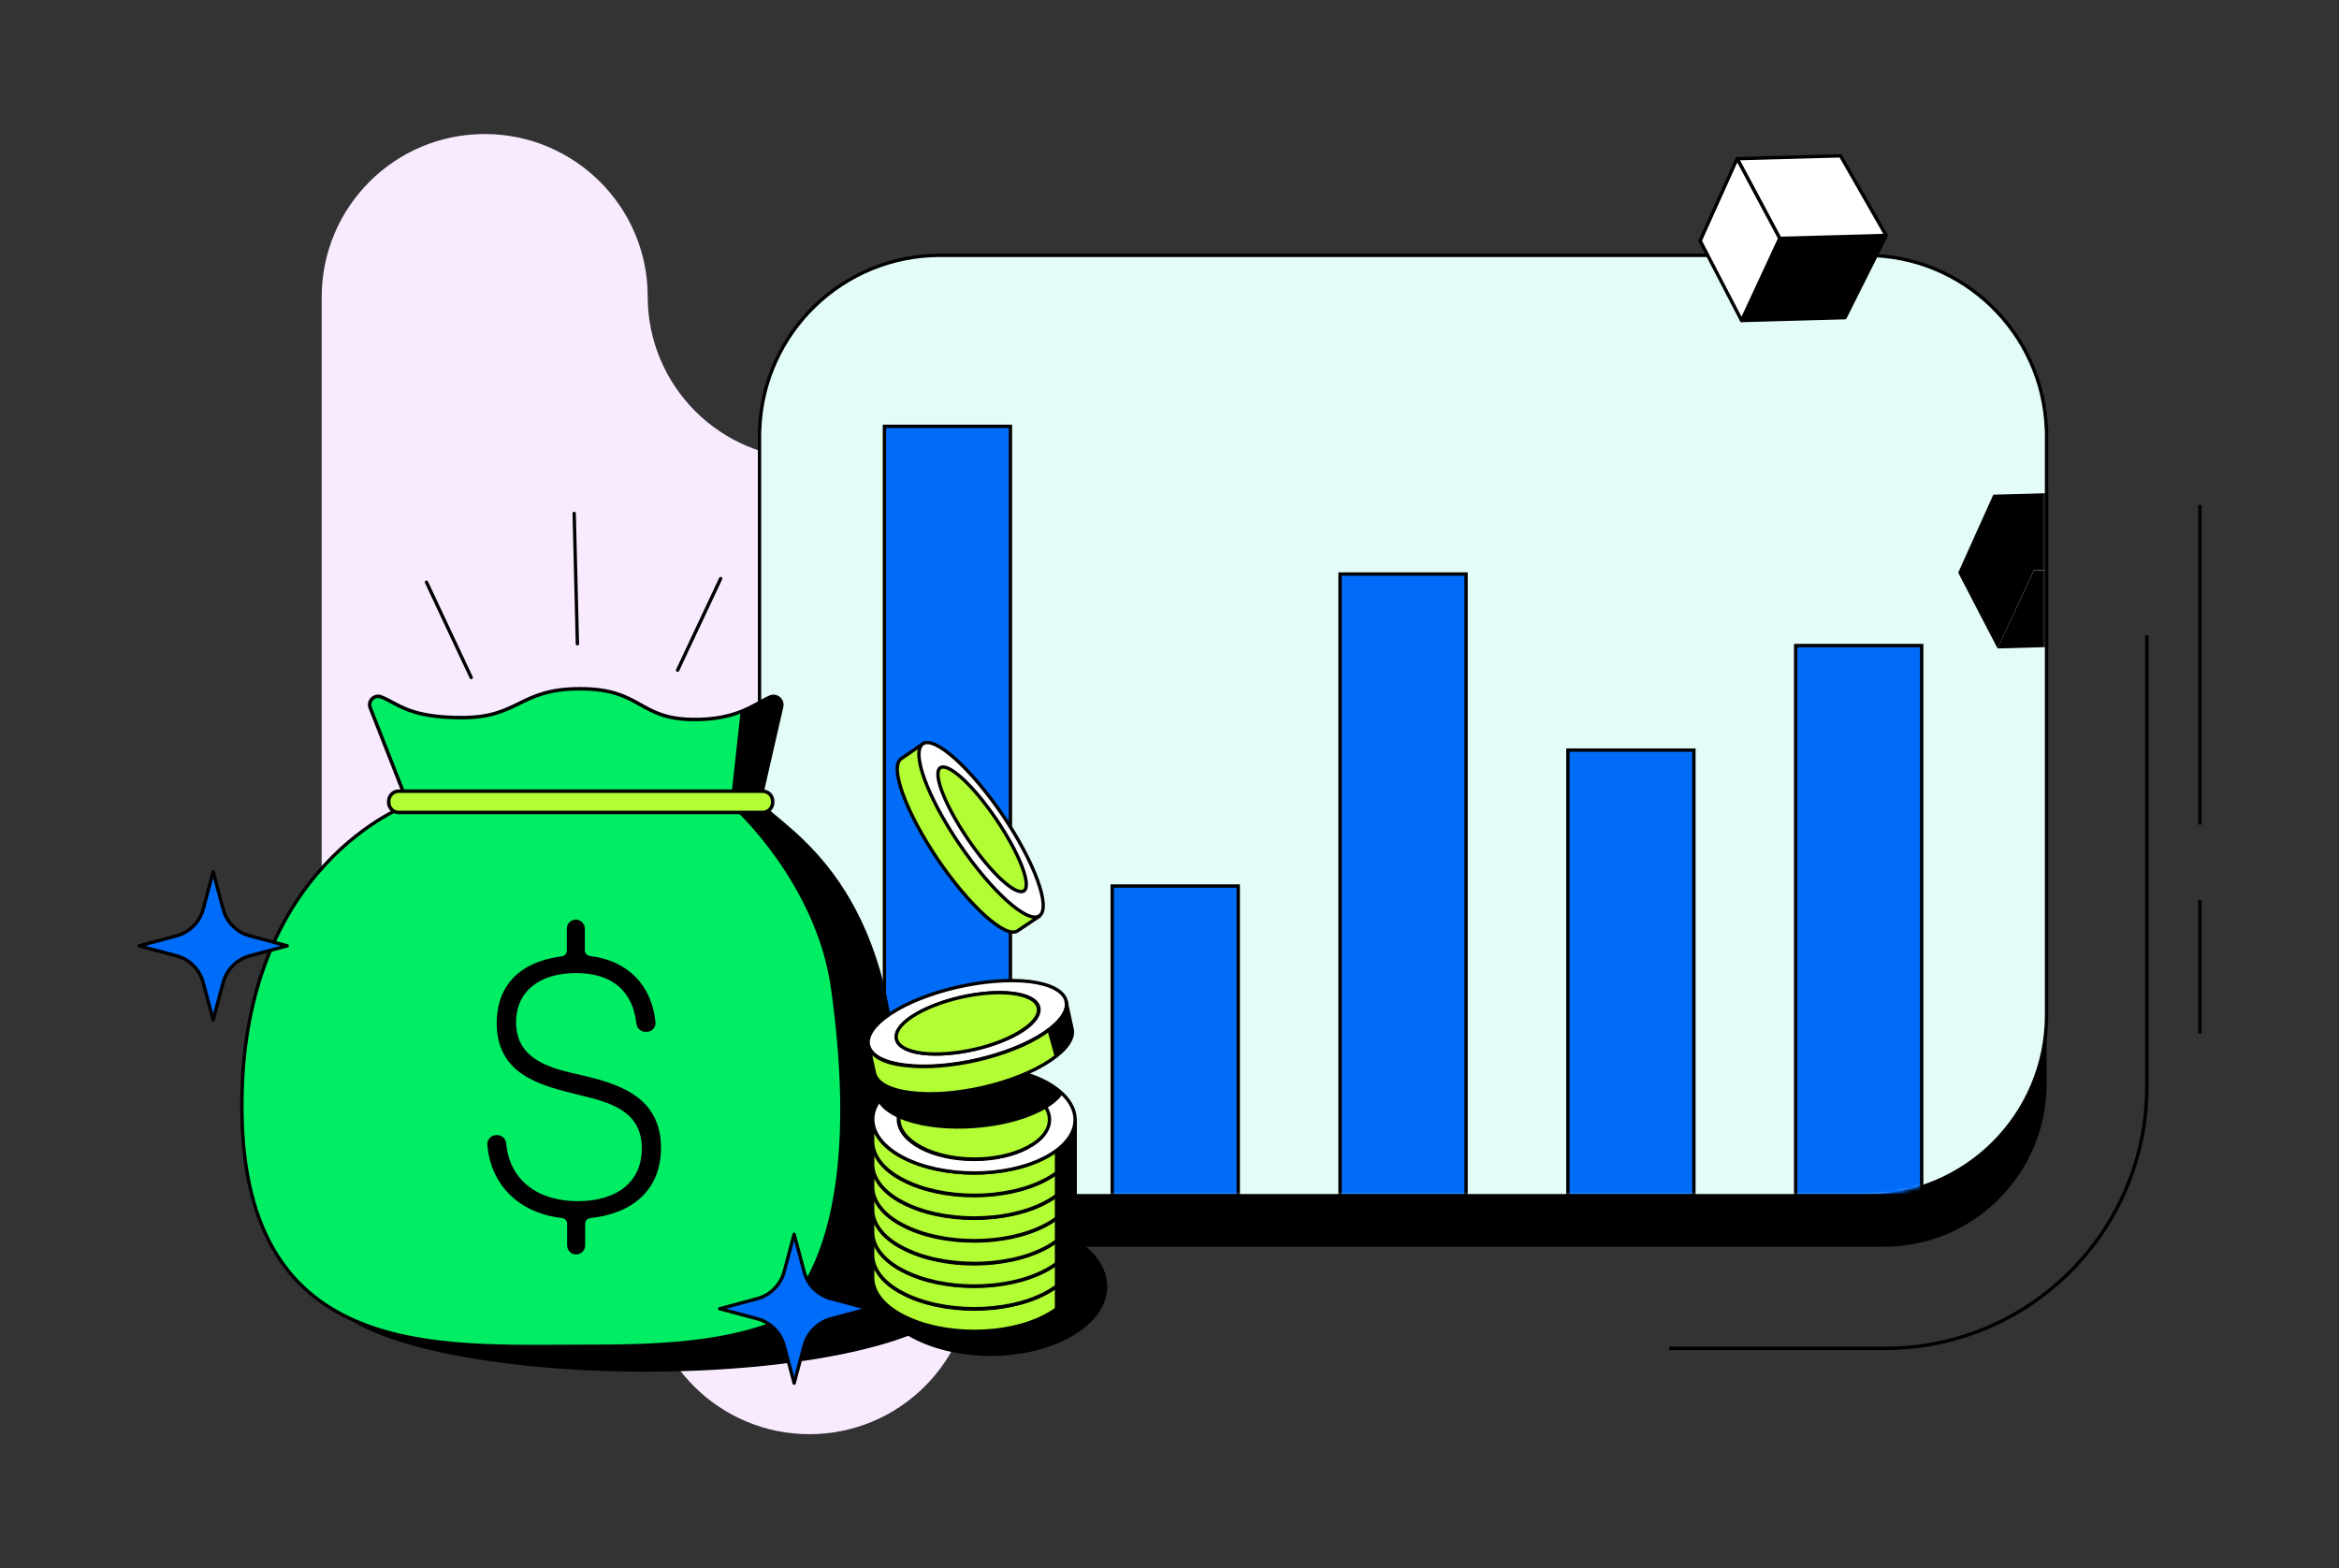
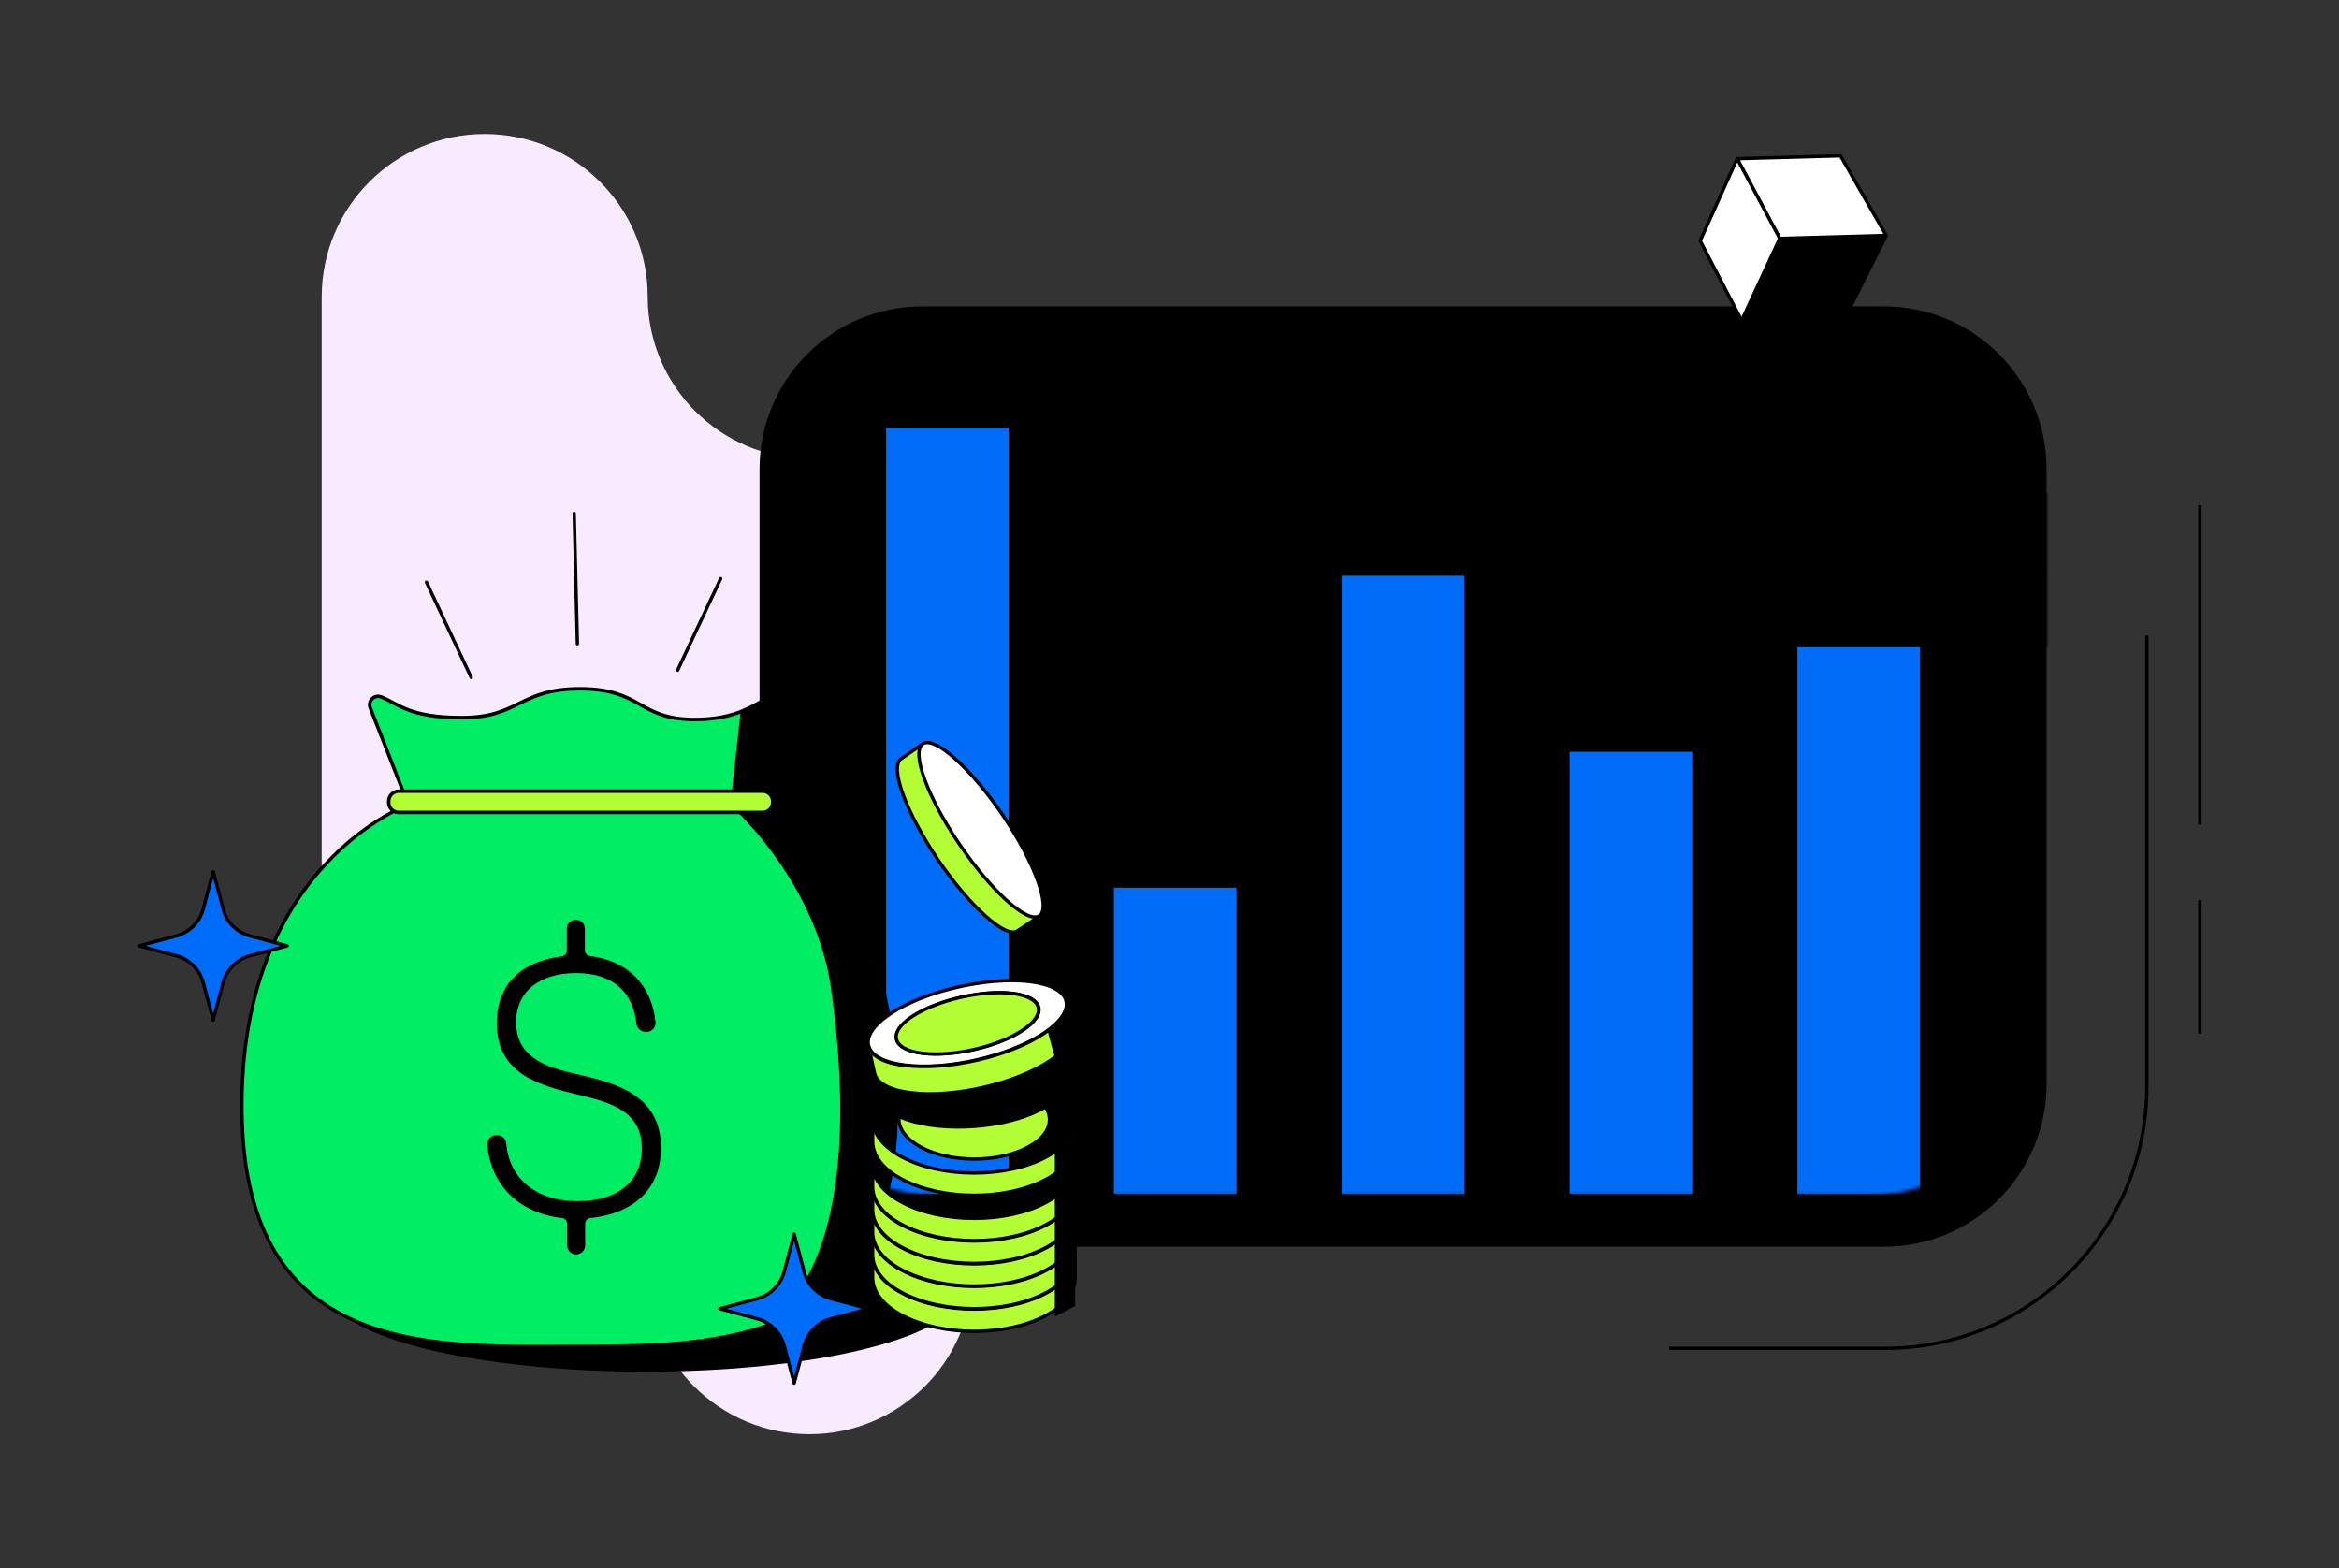
<svg xmlns="http://www.w3.org/2000/svg" width="698" height="468" viewBox="0 0 698 468" fill="none">
  <rect x="0" y="0" width="698" height="468" fill="#333333" stroke="none" />
  <g clip-path="url(#clip0_3728_11601)">
    <path d="M96 88.642C96 61.778 117.778 40 144.642 40C171.402 40 193.284 61.693 193.284 88.453C193.284 115.212 214.977 136.905 241.737 136.905H338.642C365.402 136.905 387.095 158.693 387.095 185.453C387.095 212.108 408.703 233.811 435.358 233.811C462.222 233.811 484 255.588 484 282.453C484 309.317 462.222 331.095 435.358 331.095H338.642C311.882 331.095 290.189 352.788 290.189 379.547C290.189 406.307 268.307 428 241.547 428C214.788 428 192.905 406.307 192.905 379.547C192.905 352.788 171.212 331.095 144.453 331.095C117.693 331.095 96 309.402 96 282.642V88.642Z" fill="#F9EBFF" />
  </g>
  <path d="M562.164 91.434H275.234C248.405 91.434 226.656 113.199 226.656 140.048V323.454C226.656 350.303 248.405 372.069 275.234 372.069H562.164C588.993 372.069 610.741 350.303 610.741 323.454V140.048C610.741 113.199 588.993 91.434 562.164 91.434Z" fill="black" />
-   <path d="M610.681 128.085C609.598 99.244 585.901 76.198 556.819 76.198H280.568C251.487 76.198 227.79 99.244 226.707 128.085H226.656V302.88C226.656 332.683 250.798 356.833 280.568 356.833H556.819C586.599 356.833 610.731 332.673 610.731 302.88V128.085H610.681Z" fill="#E3FCF7" stroke="black" stroke-miterlimit="10" />
  <mask id="mask0_3728_11601" style="mask-type:luminance" maskUnits="userSpaceOnUse" x="226" y="76" width="385" height="281">
    <path d="M610.681 128.085C609.598 99.244 585.901 76.198 556.819 76.198H280.568C251.487 76.198 227.79 99.244 226.707 128.085H226.656V302.88C226.656 332.683 250.798 356.833 280.568 356.833H556.819C586.599 356.833 610.731 332.673 610.731 302.88V128.085H610.681Z" fill="white" />
  </mask>
  <g mask="url(#mask0_3728_11601)">
    <path d="M437.497 171.31H399.893V356.833H437.497V171.31Z" fill="#006CF8" stroke="black" stroke-miterlimit="10" />
    <path d="M505.49 223.854H467.885V356.833H505.49V223.854Z" fill="#006CF8" stroke="black" stroke-miterlimit="10" />
    <path d="M573.472 192.653H535.867V356.842H573.472V192.653Z" fill="#006CF8" stroke="black" stroke-miterlimit="10" />
    <path d="M369.515 264.416H331.91V356.833H369.515V264.416Z" fill="#006CF8" stroke="black" stroke-miterlimit="10" />
    <path d="M301.533 127.233H263.928V356.833H301.533V127.233Z" fill="#006CF8" stroke="black" stroke-miterlimit="10" />
  </g>
  <mask id="mask1_3728_11601" style="mask-type:luminance" maskUnits="userSpaceOnUse" x="226" y="76" width="385" height="281">
    <path d="M610.681 128.085C609.598 99.244 585.901 76.198 556.819 76.198H280.568C251.487 76.198 227.79 99.244 226.707 128.085H226.656V302.88C226.656 332.683 250.798 356.833 280.568 356.833H556.819C586.599 356.833 610.731 332.673 610.731 302.88V128.085H610.681Z" fill="white" />
  </mask>
  <g mask="url(#mask1_3728_11601)">
    <path d="M606.936 170.277L596.115 193.516L625.46 192.695L637.111 169.437L606.936 170.277Z" fill="black" />
    <path d="M637.111 169.376L624.185 146.806L594.85 147.616L584.363 170.905L596.115 193.516L606.926 170.216L637.111 169.376Z" fill="black" />
  </g>
  <path d="M656.494 268.64V308.441" stroke="black" stroke-miterlimit="10" />
  <path d="M656.494 150.715V246.06" stroke="black" stroke-miterlimit="10" />
  <path d="M640.662 189.625V324.285C640.662 367.348 605.649 402.388 562.618 402.388H498.148" stroke="black" stroke-miterlimit="10" />
  <path d="M562.86 70.323L550.592 94.798L519.729 95.649L531.106 71.205L562.86 70.323Z" fill="black" stroke="black" stroke-linejoin="round" />
  <path d="M562.86 70.262L549.256 46.507L518.393 47.358L531.106 71.143L562.86 70.262Z" fill="white" stroke="black" stroke-linejoin="round" />
  <path d="M507.359 71.862L519.729 95.648L531.107 71.143L518.393 47.357L507.359 71.862Z" fill="white" stroke="black" stroke-linejoin="round" />
  <path d="M258.795 368.675C295.458 378.056 295.873 392.947 259.21 402.317C222.546 411.688 163.158 411.698 126.08 402.317C89.447 392.947 89.032 378.056 125.665 368.675C162.318 359.528 221.716 359.528 258.795 368.675Z" fill="black" />
  <path d="M122.313 239.921C122.313 239.921 71.165 257.922 72.197 332.085C73.23 406.247 131.008 401.78 173.664 401.78C216.32 401.78 267.064 400.19 267.418 332.085C267.762 263.869 233.943 247.873 227.03 239.921" fill="#00ED64" />
  <path d="M122.313 239.921C122.313 239.921 71.165 257.922 72.197 332.085C73.23 406.247 131.008 401.78 173.664 401.78C216.32 401.78 267.064 400.19 267.418 332.085C267.762 263.869 233.943 247.873 227.03 239.921" stroke="black" stroke-miterlimit="10" />
  <path d="M176.114 285.81C187.006 287.157 194.01 294.187 195.114 305.097C195.215 306.283 194.324 307.326 193.14 307.427C193.069 307.427 192.998 307.427 192.927 307.427H192.593C191.46 307.407 190.518 306.536 190.417 305.401C189.314 295.545 182.997 289.892 171.883 289.892C160.768 289.892 153.511 295.565 153.511 305.077C153.511 317.152 165.253 319.503 173.158 321.285C184.141 323.848 196.754 327.485 196.754 342.549C196.754 354.826 188.463 361.705 176.134 363.011C175.011 363.113 174.14 364.055 174.12 365.189V371.673C174.12 372.878 173.138 373.851 171.933 373.861C170.719 373.861 169.737 372.888 169.737 371.673V365.179C169.737 364.055 168.876 363.113 167.753 363.001C154.989 361.532 146.931 353.185 145.929 341.688C145.807 340.462 146.708 339.368 147.933 339.256C147.994 339.256 148.055 339.256 148.115 339.246H148.439C149.614 339.297 150.545 340.239 150.585 341.404C151.506 351.737 159.361 358.959 172.48 358.959C184.435 358.959 192.026 352.972 192.026 342.751C192.026 331.213 182.42 328.539 173.027 326.3C160.961 323.413 148.733 320.1 148.733 305.361C148.733 294.289 155.485 287.461 167.692 285.901C168.795 285.779 169.636 284.847 169.646 283.743V277.138C169.646 275.923 170.638 274.95 171.842 274.95C173.047 274.95 174.019 275.933 174.029 277.138V283.652C174.049 284.807 174.96 285.749 176.104 285.81H176.114Z" fill="black" stroke="black" stroke-linecap="round" stroke-linejoin="round" />
  <path d="M220.166 242.453C220.166 242.453 225.268 242.585 229.115 242.453C239.146 249.149 250.453 261.883 257.204 276.338C263.915 290.703 288.766 378.146 226.614 396.36C226.614 396.36 260.474 383.941 247.973 294.917C243.681 264.324 220.156 242.453 220.156 242.453H220.166Z" fill="black" />
  <path d="M120.369 236.416L110.49 211.252C109.69 209.226 111.674 207.2 113.709 207.97C118.76 209.895 121.847 214.16 137.821 214.16C155.15 214.16 154.846 205.488 173.289 205.549C191.53 205.62 190.417 214.514 206.714 214.717C219.974 214.879 225.025 210.158 229.783 208.041C231.676 207.2 233.7 208.882 233.245 210.898L227.121 237.662" fill="#00ED64" />
  <path d="M120.369 236.416L110.49 211.252C109.69 209.226 111.674 207.2 113.709 207.97C118.76 209.895 121.847 214.16 137.821 214.16C155.15 214.16 154.846 205.488 173.289 205.549C191.53 205.62 190.417 214.514 206.714 214.717C219.974 214.879 225.025 210.158 229.783 208.041C231.676 207.2 233.7 208.882 233.245 210.898L227.121 237.662" stroke="black" stroke-width="1.04" stroke-linecap="round" stroke-linejoin="round" />
  <path d="M227.576 236.111H119.002C117.342 236.111 115.996 237.458 115.996 239.12V239.454C115.996 241.116 117.342 242.463 119.002 242.463H227.576C229.236 242.463 230.582 241.116 230.582 239.454V239.12C230.582 237.458 229.236 236.111 227.576 236.111Z" fill="#B2FD34" stroke="black" stroke-width="1.04" stroke-linecap="round" stroke-linejoin="round" />
  <path d="M85.721 282.265L74.616 285.223C70.689 286.266 67.622 289.336 66.569 293.276L63.613 304.389L60.637 293.226C60.404 292.324 60.05 291.473 59.615 290.683C58.4 288.475 56.477 286.732 54.139 285.75C53.663 285.547 53.167 285.375 52.661 285.243L41.506 282.265L52.641 279.297C55.637 278.496 58.127 276.511 59.605 273.867C60.05 273.057 60.404 272.195 60.647 271.274L63.613 260.141L66.609 271.385C67.156 273.452 68.28 275.275 69.788 276.673C71.094 277.889 72.693 278.79 74.475 279.266L85.721 282.265Z" fill="#006CFA" stroke="black" stroke-linecap="round" stroke-linejoin="round" />
  <path d="M259.199 390.556L248.044 393.534C244.096 394.587 241.019 397.667 239.966 401.618L236.99 412.781L234.004 401.567C233.771 400.665 233.417 399.804 232.972 399.014C231.747 396.796 229.813 395.043 227.465 394.061C226.989 393.858 226.493 393.686 225.977 393.554L214.771 390.566L225.957 387.577C228.963 386.777 231.473 384.781 232.951 382.127C233.407 381.317 233.761 380.446 234.004 379.524L236.99 368.33L239.997 379.625C240.543 381.702 241.677 383.525 243.195 384.933C244.511 386.159 246.121 387.061 247.902 387.537L259.199 390.556Z" fill="#006CFA" stroke="black" stroke-linecap="round" stroke-linejoin="round" />
-   <path d="M320.135 369.222C333.76 377.397 333.912 390.363 320.287 398.528C306.662 406.693 284.585 406.693 270.809 398.528C257.194 390.363 257.042 377.397 270.657 369.222C284.282 361.259 306.359 361.259 320.135 369.222Z" fill="black" />
  <path d="M275.435 221.96L268.906 226.427C265.393 228.869 270.262 242.271 279.858 256.494C289.454 270.585 300.133 280.198 303.656 277.787L310.145 273.451L275.425 221.96H275.435Z" fill="#B2FD34" stroke="black" stroke-linecap="round" stroke-linejoin="round" />
  <path d="M286.376 252.026C295.972 266.117 306.662 275.731 310.174 273.32C313.687 270.919 308.828 257.476 299.222 243.254C289.626 229.163 278.947 219.59 275.424 221.96C271.77 224.401 276.78 237.925 286.366 252.026H286.376Z" fill="white" stroke="black" stroke-linecap="round" stroke-linejoin="round" />
-   <path d="M288.818 250.395C295.711 260.556 303.151 267.465 305.59 265.844C307.888 264.223 304.234 254.741 297.341 244.55C290.447 234.359 283.007 227.511 280.578 229.142C278.28 230.763 281.924 240.245 288.818 250.406V250.395Z" fill="#B2FD34" stroke="black" stroke-linecap="round" stroke-linejoin="round" />
  <path d="M320.863 374.762V381.408C320.863 385.47 317.887 389.532 312.067 392.611C300.305 398.892 281.234 398.892 269.33 392.611C263.388 389.532 260.412 385.348 260.412 381.286V374.641C260.412 378.703 263.388 382.887 269.33 385.966C281.092 392.247 300.305 392.247 312.067 385.966C317.887 382.887 320.863 378.834 320.863 374.762Z" fill="#B2FD34" stroke="black" stroke-linecap="round" stroke-linejoin="round" />
  <path d="M320.863 367.996V374.641C320.863 378.703 317.887 382.766 312.067 385.845C300.305 392.116 281.234 392.116 269.33 385.845C263.388 382.766 260.412 378.582 260.412 374.52V367.864C260.412 371.926 263.388 376.11 269.33 379.19C281.092 385.47 300.305 385.47 312.067 379.19C317.887 376.11 320.863 372.048 320.863 367.996Z" fill="#B2FD34" stroke="black" stroke-linecap="round" stroke-linejoin="round" />
  <path d="M320.863 361.228V367.874C320.863 371.936 317.887 375.998 312.067 379.078C300.305 385.358 281.234 385.358 269.33 379.078C263.388 375.998 260.412 371.814 260.412 367.752V361.147C260.412 365.21 263.388 369.393 269.33 372.463C281.092 378.743 300.305 378.743 312.067 372.463C317.887 369.353 320.863 365.291 320.863 361.228Z" fill="#B2FD34" stroke="black" stroke-linecap="round" stroke-linejoin="round" />
  <path d="M320.863 354.462V361.138C320.863 365.2 317.887 369.262 312.067 372.341C300.305 378.612 281.234 378.612 269.33 372.341C263.388 369.262 260.412 365.078 260.412 361.016V354.33C260.412 358.392 263.388 362.576 269.33 365.656C281.092 371.936 300.305 371.936 312.067 365.656C317.887 362.576 320.863 358.514 320.863 354.462Z" fill="#B2FD34" stroke="black" stroke-linecap="round" stroke-linejoin="round" />
  <path d="M320.863 347.685V354.33C320.863 358.393 317.887 362.455 312.067 365.534C300.305 371.815 281.234 371.815 269.33 365.534C263.388 362.455 260.412 358.271 260.412 354.209V347.563C260.412 351.626 263.388 355.809 269.33 358.889C281.092 365.17 300.305 365.17 312.067 358.889C317.887 355.809 320.863 351.747 320.863 347.685Z" fill="#B2FD34" stroke="black" stroke-linecap="round" stroke-linejoin="round" />
-   <path d="M320.863 340.917V347.563C320.863 351.625 317.887 355.687 312.067 358.767C300.305 365.047 281.234 365.047 269.33 358.767C263.388 355.687 260.412 351.503 260.412 347.441V340.796C260.412 344.848 263.388 349.042 269.33 352.111C281.092 358.392 300.305 358.392 312.067 352.111C317.887 349.032 320.863 344.97 320.863 340.917Z" fill="#B2FD34" stroke="black" stroke-linecap="round" stroke-linejoin="round" />
  <path d="M320.863 334.151V340.796C320.863 344.858 317.887 348.921 312.067 352C300.305 358.281 281.234 358.281 269.33 352C263.388 348.921 260.412 344.737 260.412 340.675V334.029C260.412 338.091 263.388 342.275 269.33 345.355C281.092 351.625 300.305 351.625 312.067 345.355C317.887 342.275 320.863 338.213 320.863 334.151Z" fill="#B2FD34" stroke="black" stroke-linecap="round" stroke-linejoin="round" />
-   <path d="M311.934 322.825C323.697 329.106 323.838 339.074 312.066 345.345C300.304 351.615 281.233 351.625 269.329 345.345C257.567 339.074 257.435 329.106 269.198 322.825C280.96 316.707 300.03 316.707 311.924 322.825H311.934ZM274.755 342.508C283.541 347.178 297.874 347.178 306.529 342.508C315.315 337.828 315.194 330.322 306.397 325.763C297.601 321.093 283.278 321.093 274.623 325.763C265.827 330.322 265.969 337.838 274.755 342.508Z" fill="white" stroke="black" stroke-linecap="round" stroke-linejoin="round" />
  <path d="M306.529 325.652C315.315 330.322 315.447 337.838 306.661 342.387C297.874 347.067 283.673 347.067 274.886 342.387C266.1 337.706 265.968 330.2 274.755 325.652C283.409 321.103 297.601 321.103 306.529 325.652Z" fill="#B2FD34" stroke="black" stroke-linecap="round" stroke-linejoin="round" />
  <path d="M304.263 319.412C312.199 322.106 314.78 324.406 317.108 326.442C315.934 328.296 313.727 330.109 310.468 331.73C299.738 337.19 281.862 338.466 270.464 334.586C266.253 333.148 263.419 331.132 262.062 328.893C265.798 325.297 268.146 322.126 274.908 318.763C285.476 313.445 292.703 315.674 304.263 319.412Z" fill="black" />
  <path d="M307.34 292.932C320.054 294.553 321.947 301.33 311.663 308.239C301.388 315.147 282.723 319.473 270.009 317.852C257.295 316.231 255.402 309.454 265.687 302.546C276.103 295.647 294.758 291.443 307.34 292.932ZM275.424 314.327C284.484 315.411 297.866 312.301 305.306 307.428C312.746 302.414 311.258 297.541 302.198 296.457C293.139 295.373 279.757 298.483 272.317 303.356C264.877 308.37 266.233 313.243 275.435 314.327H275.424Z" fill="white" stroke="black" stroke-linecap="round" stroke-linejoin="round" />
  <path d="M302.066 296.457C311.126 297.541 312.614 302.545 305.174 307.418C297.744 312.432 284.352 315.41 275.292 314.327C266.233 313.243 264.745 308.228 272.185 303.356C279.625 298.483 293.007 295.363 302.066 296.457Z" fill="#B2FD34" stroke="black" stroke-linecap="round" stroke-linejoin="round" />
  <path d="M318.15 298.888L319.912 307.012C320.59 309.717 318.434 313.111 313.423 316.474C303.179 323.383 284.483 327.718 271.769 326.087C265.281 325.297 261.627 323.109 260.959 320.263L259.197 312.128C259.865 314.975 263.52 317.274 270.008 317.953C282.722 319.574 301.388 315.238 311.662 308.339C316.662 304.824 318.828 301.583 318.15 298.878V298.888Z" fill="#B2FD34" stroke="black" stroke-linecap="round" stroke-linejoin="round" />
  <path d="M320.824 336.866L320.865 389.735L314.781 392.916V343.714C314.781 343.714 319.023 341.668 320.834 336.876L320.824 336.866Z" fill="black" />
  <path d="M318.617 300.661L320.034 307.752C320.034 307.752 319.923 312.838 314.781 315.512C313.819 312.159 312.574 307.499 312.574 307.499C312.574 307.499 316.815 305.453 318.627 300.661H318.617Z" fill="black" />
  <path d="M127.264 173.741L140.625 202.197" stroke="black" stroke-linecap="round" stroke-linejoin="round" />
  <path d="M215.064 172.667L202.209 200.008" stroke="black" stroke-linecap="round" stroke-linejoin="round" />
  <path d="M171.346 153.207L172.307 192.117" stroke="black" stroke-linecap="round" stroke-linejoin="round" />
  <path d="M218.385 236.112H227.414C227.414 236.112 232.455 214.788 233.255 210.909C234.054 207.019 230.835 207.555 229.793 208.052C228.76 208.548 221.037 212.185 221.037 212.185L218.395 236.122L218.385 236.112Z" fill="black" />
  <defs>
    <clipPath id="clip0_3728_11601">
      <rect width="388" height="388" fill="white" transform="translate(96 40)" />
    </clipPath>
  </defs>
</svg>